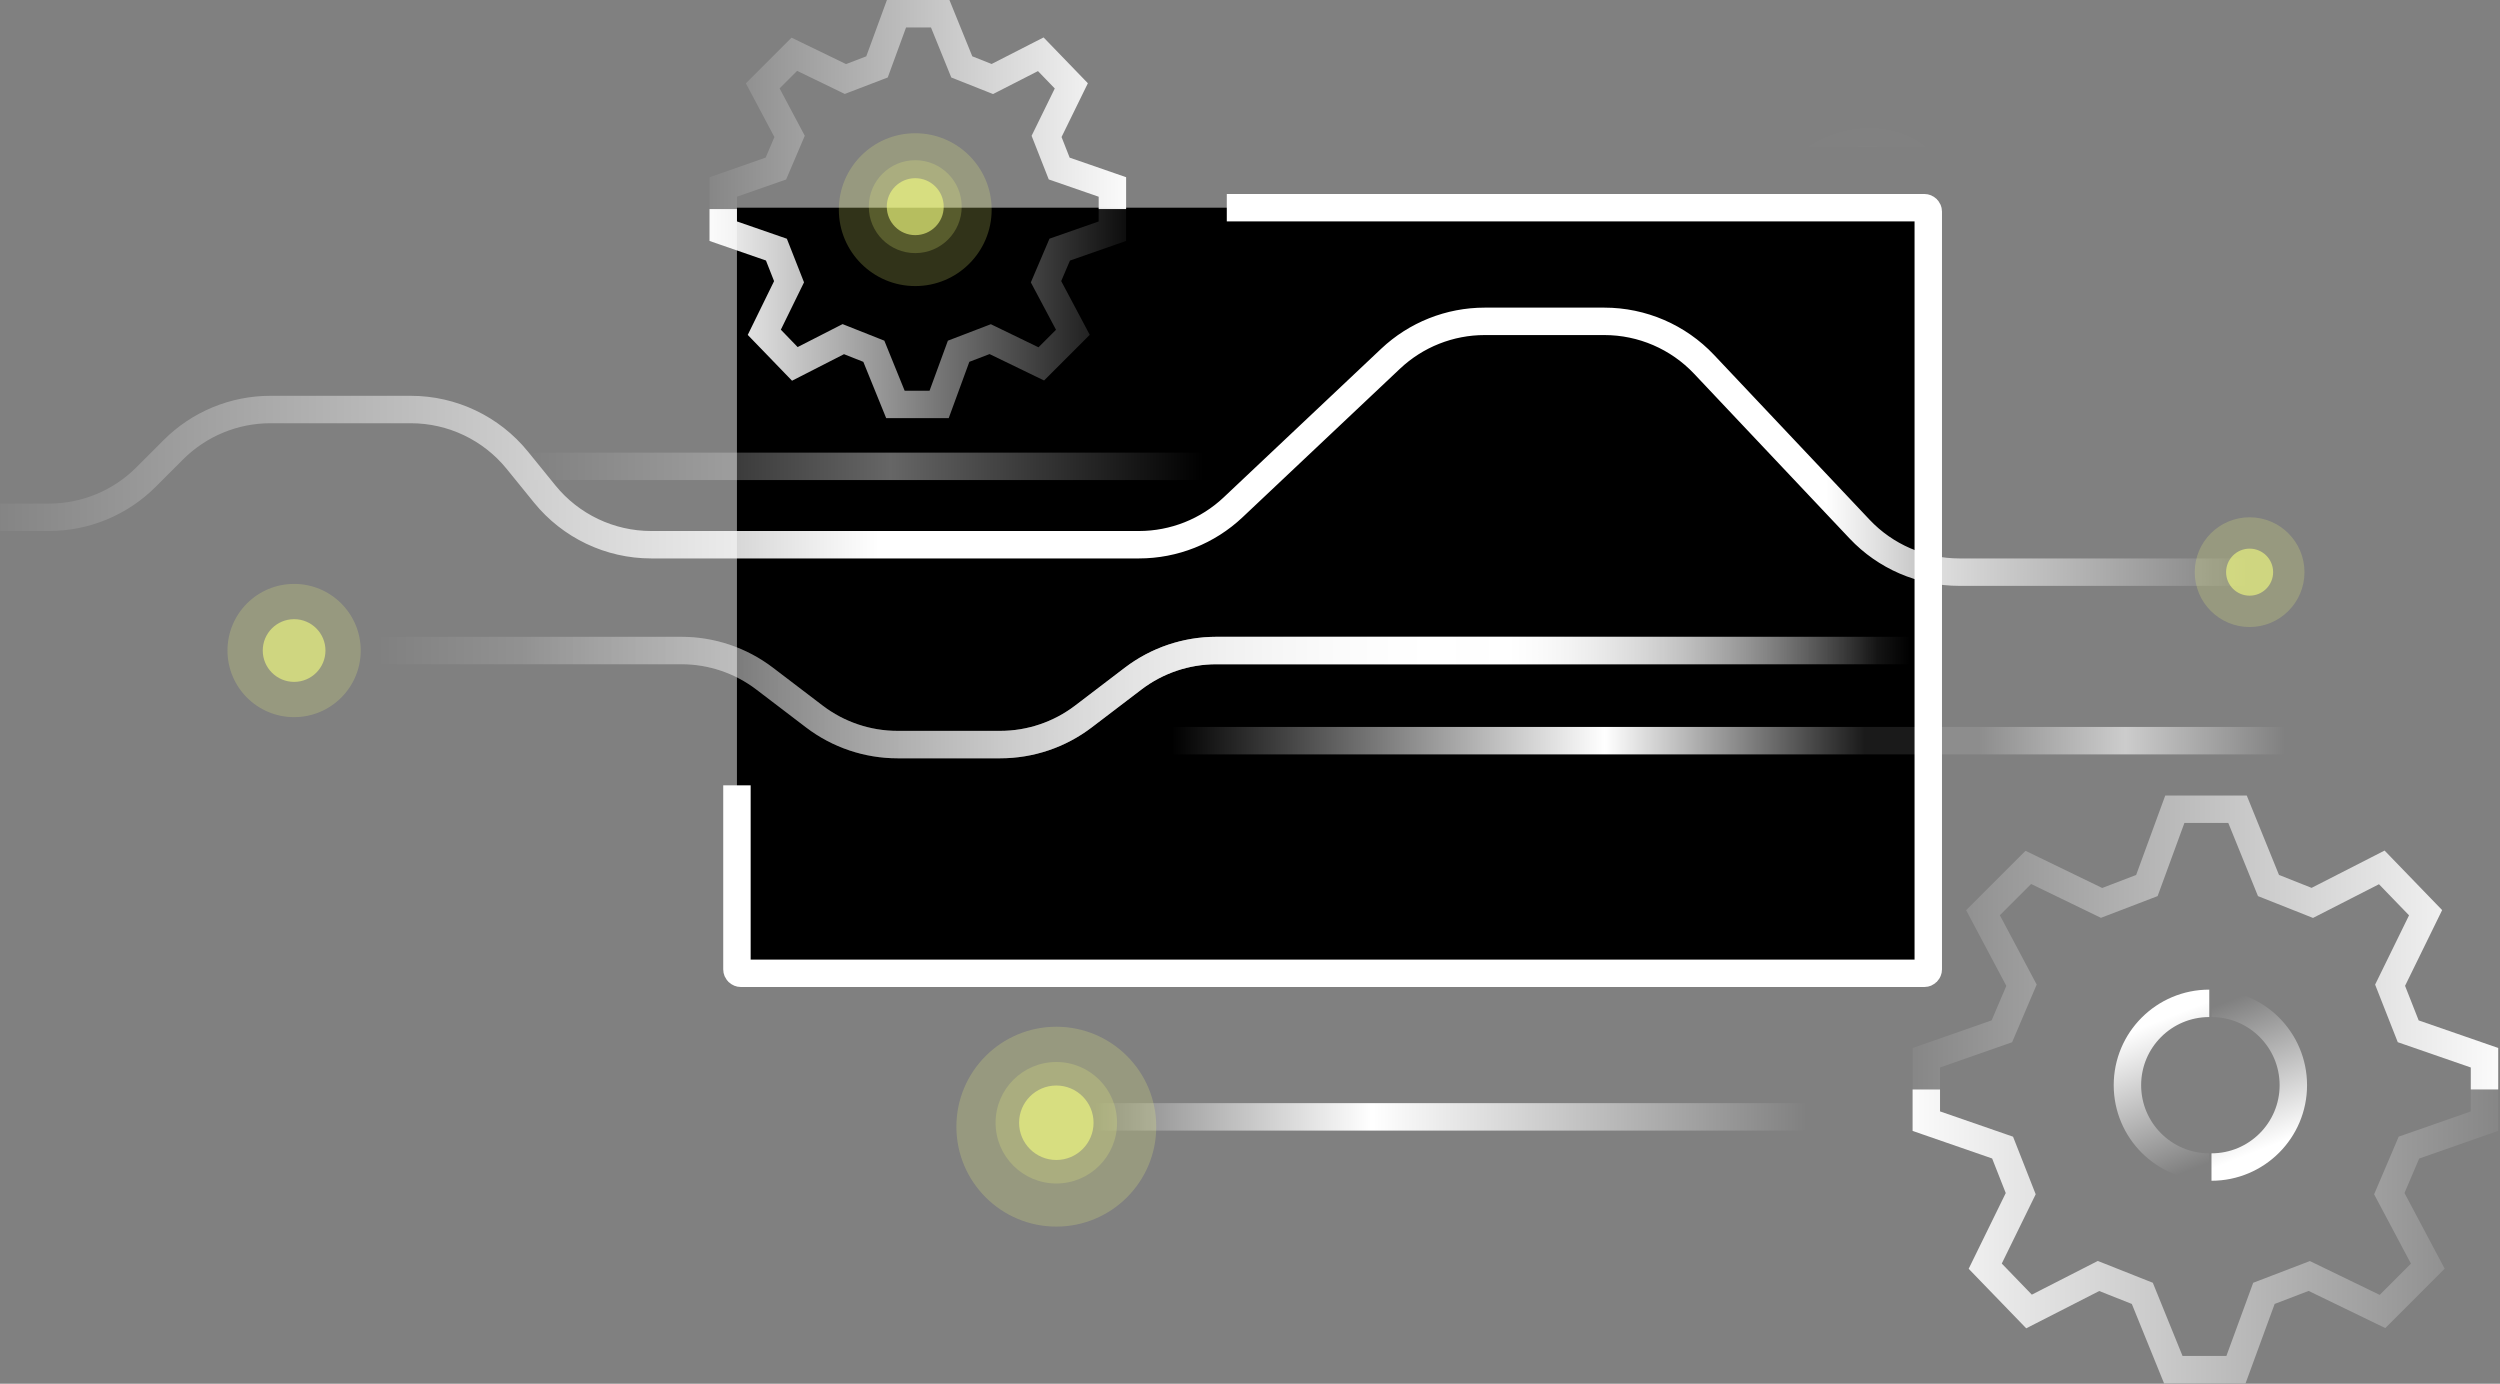
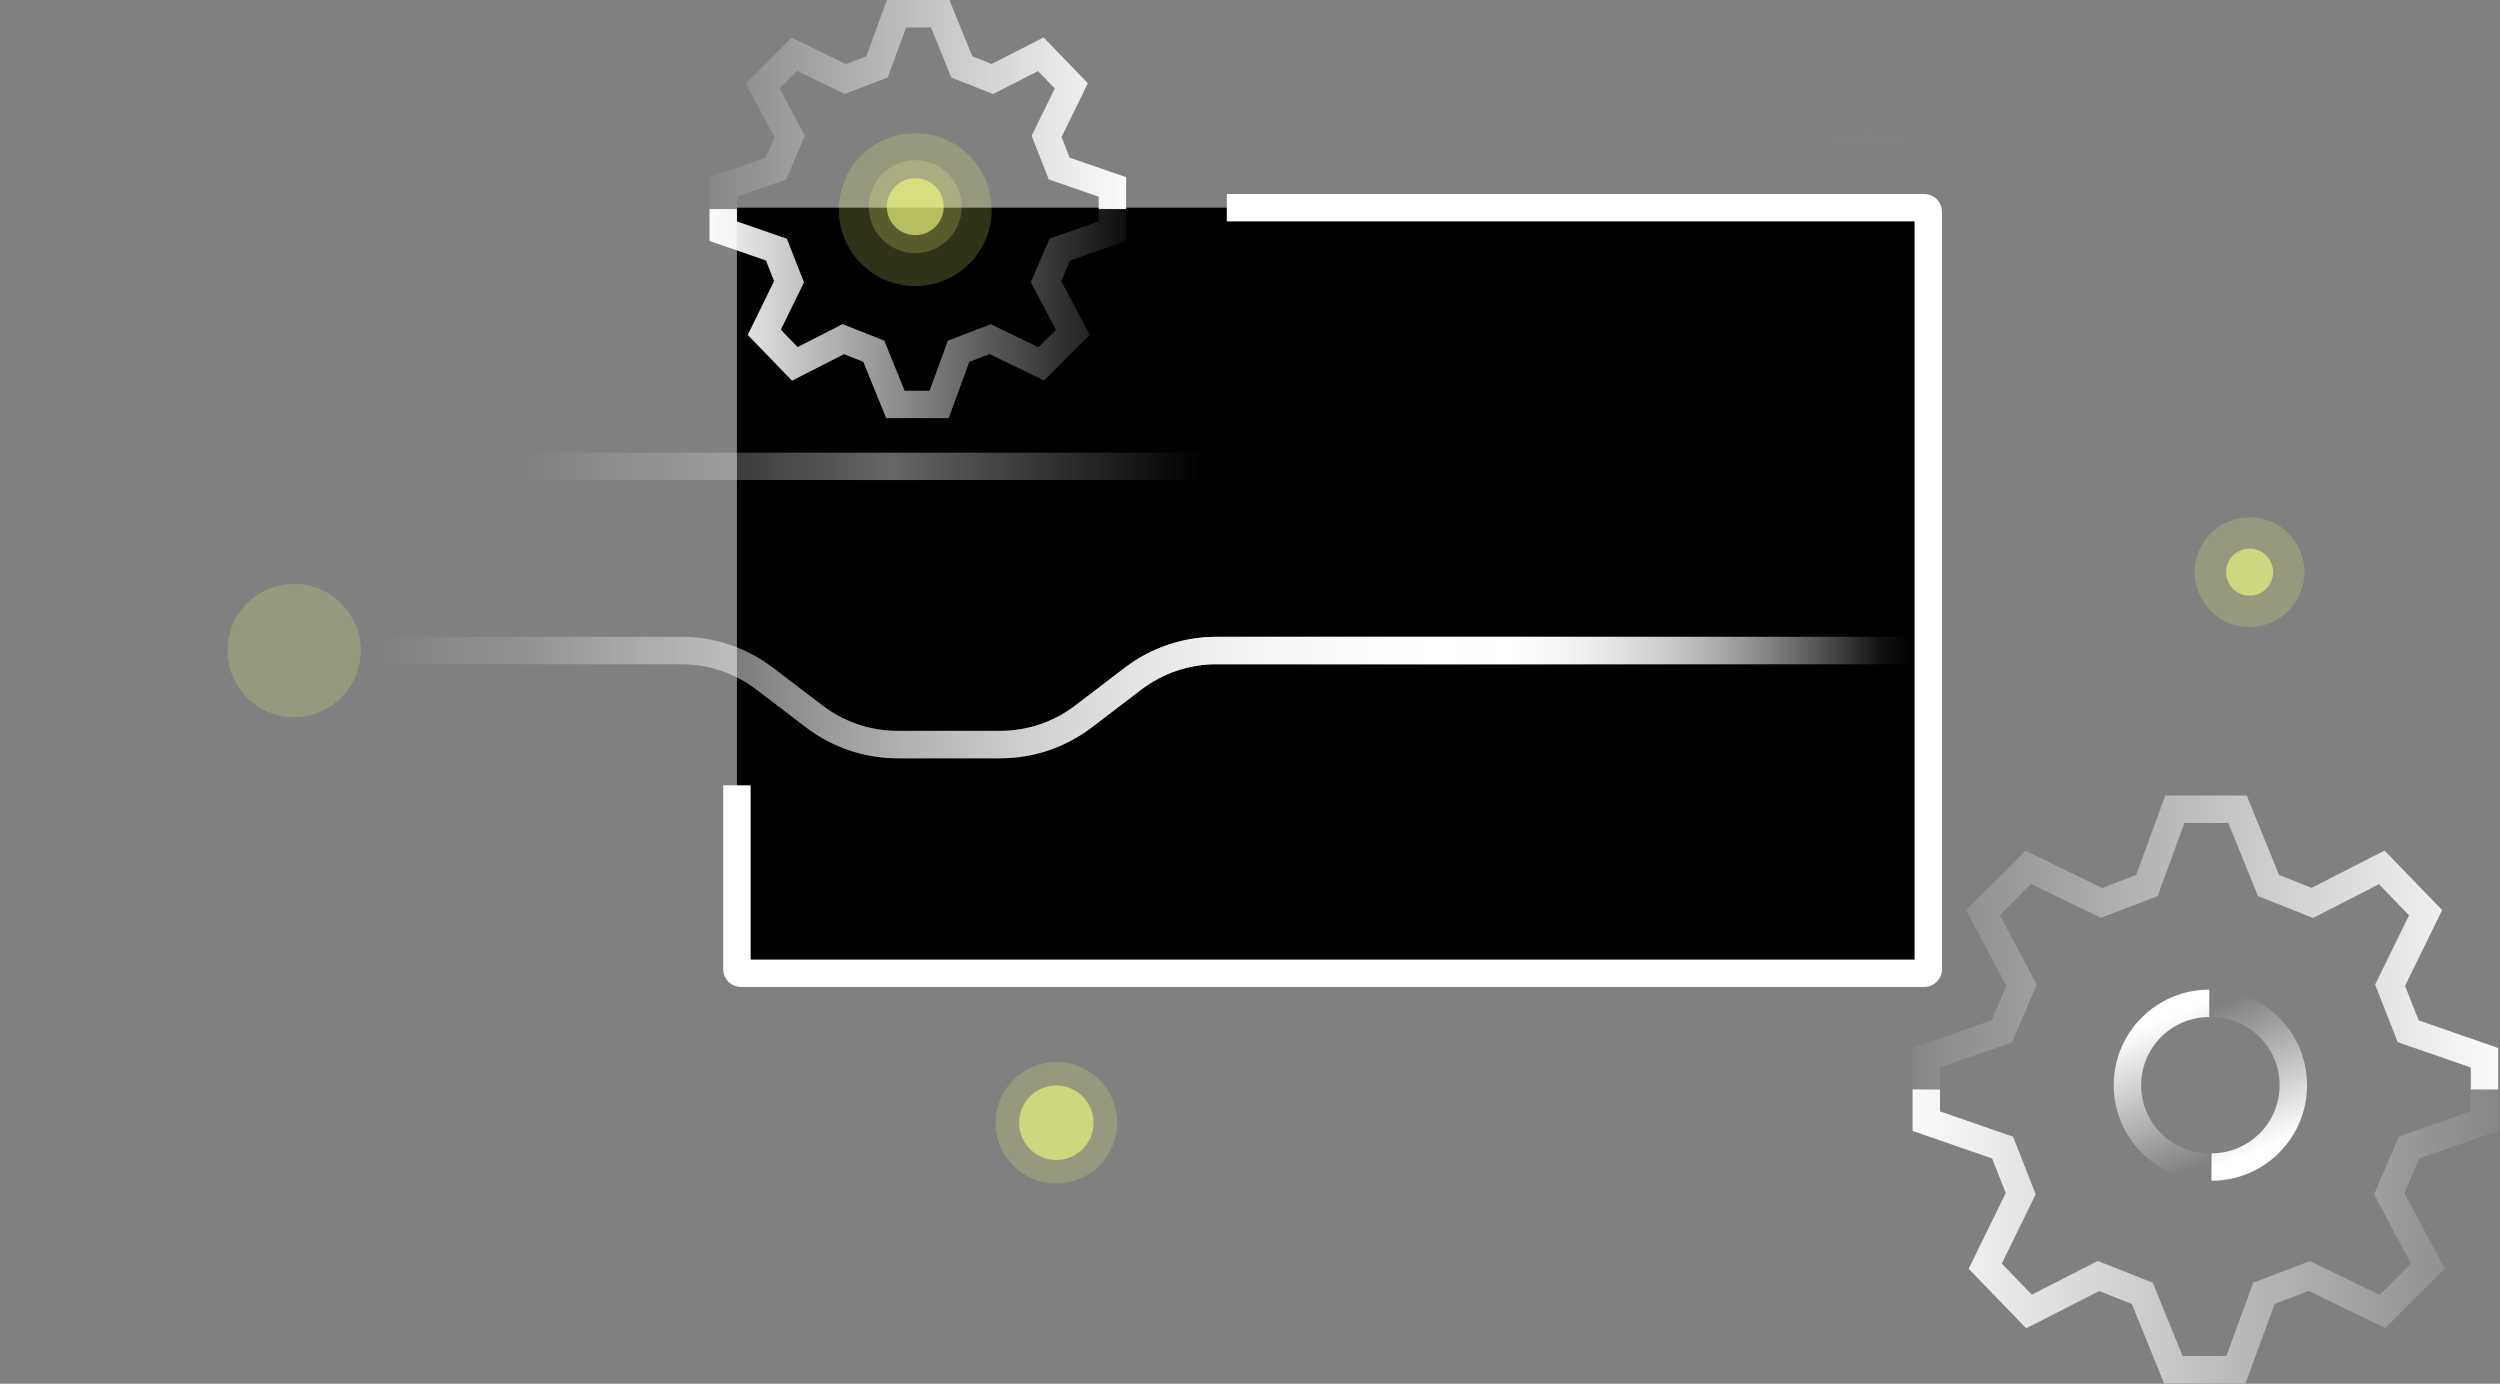
<svg xmlns="http://www.w3.org/2000/svg" width="701" height="388" viewBox="0 0 701 388" fill="none">
  <rect x="0" y="0" width="701" height="388" fill="#808080" stroke="none" />
  <circle opacity="0.2" cx="82.468" cy="182.408" r="18.68" fill="#F5FF80" />
-   <circle opacity="0.6" cx="82.468" cy="182.408" r="8.791" fill="#F5FF80" />
  <rect x="206.638" y="58.239" width="334.049" height="214.671" fill="black" />
  <path d="M343.993 58.239H539.588C540.195 58.239 540.687 58.731 540.687 59.338V271.811C540.687 272.418 540.195 272.91 539.588 272.91H207.736C207.13 272.91 206.638 272.418 206.638 271.811V220.209" stroke="url(#paint0_angular_13584_2176)" stroke-width="7.692" />
  <path d="M540.137 186.254C542.261 186.254 543.983 184.533 543.983 182.408C543.983 180.284 542.261 178.563 540.137 178.563L540.137 186.254ZM214.402 190.28L216.733 187.221L214.402 190.28ZM228.347 200.909L230.678 197.85L228.347 200.909ZM317.732 190.28L315.401 187.221L317.732 190.28ZM303.787 200.909L306.118 203.968L303.787 200.909ZM540.137 178.563L341.046 178.563L341.046 186.254L540.137 186.254L540.137 178.563ZM315.401 187.221L301.456 197.85L306.118 203.968L320.064 193.339L315.401 187.221ZM280.474 204.935L251.66 204.935L251.66 212.627L280.474 212.627L280.474 204.935ZM230.678 197.85L216.733 187.221L212.07 193.339L226.015 203.968L230.678 197.85ZM191.088 178.563L146.201 178.562L146.201 186.254L191.088 186.254L191.088 178.563ZM216.733 187.221C209.364 181.605 200.354 178.563 191.088 178.563L191.088 186.254C198.669 186.254 206.041 188.743 212.07 193.339L216.733 187.221ZM251.66 204.935C244.079 204.935 236.708 202.446 230.678 197.85L226.015 203.968C233.385 209.585 242.395 212.627 251.66 212.627L251.66 204.935ZM341.046 178.563C331.78 178.563 322.77 181.605 315.401 187.221L320.064 193.339C326.093 188.743 333.465 186.254 341.046 186.254L341.046 178.563ZM301.456 197.85C295.426 202.446 288.055 204.935 280.474 204.935L280.474 212.627C289.739 212.627 298.749 209.585 306.118 203.968L301.456 197.85Z" fill="url(#paint1_linear_13584_2176)" />
  <path d="M540.137 186.254C542.261 186.254 543.983 184.533 543.983 182.408C543.983 180.284 542.261 178.562 540.137 178.562L540.137 186.254ZM214.402 190.28L216.733 187.221L214.402 190.28ZM228.347 200.909L226.015 203.968L228.347 200.909ZM317.732 190.28L315.401 187.221L317.732 190.28ZM303.787 200.909L306.118 203.968L303.787 200.909ZM540.137 178.562L341.046 178.562L341.046 186.254L540.137 186.254L540.137 178.562ZM315.401 187.221L301.456 197.85L306.118 203.968L320.064 193.339L315.401 187.221ZM280.474 204.935L251.66 204.935L251.66 212.627L280.474 212.627L280.474 204.935ZM230.678 197.85L216.733 187.221L212.07 193.339L226.015 203.968L230.678 197.85ZM191.088 178.562L100.599 178.563L100.599 186.254L191.088 186.254L191.088 178.562ZM216.733 187.221C209.364 181.605 200.354 178.562 191.088 178.562L191.088 186.254C198.669 186.254 206.041 188.743 212.07 193.339L216.733 187.221ZM251.66 204.935C244.079 204.935 236.708 202.446 230.678 197.85L226.015 203.968C233.385 209.585 242.395 212.627 251.66 212.627L251.66 204.935ZM341.046 178.562C331.78 178.562 322.77 181.605 315.401 187.221L320.064 193.339C326.093 188.743 333.465 186.254 341.046 186.254L341.046 178.562ZM301.456 197.85C295.426 202.446 288.055 204.935 280.474 204.935L280.474 212.627C289.739 212.627 298.749 209.585 306.118 203.968L301.456 197.85Z" fill="url(#paint2_linear_13584_2176)" />
-   <path d="M659.362 211.528C661.486 211.528 663.208 209.806 663.208 207.682C663.208 205.558 661.486 203.836 659.362 203.836L659.362 211.528ZM659.362 203.836L328.06 203.836L328.06 211.528L659.362 211.528L659.362 203.836Z" fill="url(#paint3_linear_13584_2176)" />
-   <path d="M518.71 317.017C520.834 317.017 522.556 315.295 522.556 313.171C522.556 311.047 520.834 309.325 518.71 309.325L518.71 317.017ZM518.71 309.325L306.632 309.325L306.632 317.017L518.71 317.017L518.71 309.325Z" fill="url(#paint4_linear_13584_2176)" />
  <path d="M146.201 130.763L337.4 130.763" stroke="url(#paint5_linear_13584_2176)" stroke-opacity="0.4" stroke-width="7.692" />
-   <path d="M630.243 160.431L549.406 160.431C538.821 160.431 528.703 156.068 521.437 148.37L477.828 102.167C470.563 94.468 460.445 90.105 449.859 90.105L416.311 90.105C406.497 90.105 397.054 93.857 389.916 100.593L345.767 142.252C338.629 148.988 329.186 152.739 319.372 152.74L182.596 152.74C171.007 152.74 160.036 147.514 152.734 138.516L145.054 129.053C137.751 120.055 126.78 114.83 115.191 114.83L75.818 114.83C65.618 114.83 55.835 118.882 48.623 126.094L40.933 133.783C33.721 140.996 23.939 145.048 13.738 145.048L1.85024e-07 145.048" stroke="url(#paint6_linear_13584_2176)" stroke-width="7.692" />
  <path fill-rule="evenodd" clip-rule="evenodd" d="M315.762 58.625L315.762 52.426L315.762 49.689L313.175 48.792L299.933 44.203L297.658 38.419L303.852 25.766L305.039 23.342L303.163 21.402L294.599 12.542L292.62 10.495L290.084 11.79L278.049 17.939L272.63 15.79L267.194 2.399L266.22 -2.16552e-06L263.631 -2.27871e-06L251.375 -2.81443e-06L248.688 -2.93189e-06L247.764 2.523L242.902 15.794L237.23 17.969L224.406 11.754L221.944 10.561L220.009 12.496L211.15 21.355L209.138 23.367L210.473 25.879L217.142 38.432L214.688 44.188L201.524 48.796L198.949 49.698L198.949 52.426L198.949 58.625L206.641 58.625L206.641 55.155L218.831 50.888L220.433 50.327L221.099 48.766L224.938 39.758L225.658 38.068L224.796 36.446L218.6 24.783L223.514 19.869L235.375 25.617L236.873 26.343L238.428 25.747L247.288 22.351L248.921 21.725L249.523 20.083L254.062 7.692L261.041 7.692L266.121 20.206L266.739 21.729L268.267 22.335L276.831 25.731L278.449 26.372L279.999 25.581L291.048 19.936L295.757 24.808L290.004 36.559L289.259 38.081L289.879 39.658L293.423 48.666L294.071 50.312L295.742 50.892L308.07 55.164L308.07 58.625L315.762 58.625Z" fill="url(#paint7_linear_13584_2176)" />
  <path fill-rule="evenodd" clip-rule="evenodd" d="M198.946 58.626L198.946 64.825L198.946 67.562L201.532 68.459L214.774 73.048L217.05 78.832L210.855 91.485L209.668 93.909L211.544 95.849L220.108 104.709L222.087 106.756L224.623 105.461L236.658 99.312L242.077 101.461L247.513 114.852L248.487 117.251L251.077 117.251L263.332 117.251L266.019 117.251L266.944 114.728L271.805 101.457L277.477 99.283L290.301 105.497L292.763 106.69L294.698 104.755L303.558 95.896L305.569 93.884L304.235 91.372L297.566 78.819L300.019 73.063L313.183 68.455L315.759 67.553L315.759 64.825L315.759 58.626L308.067 58.626L308.067 62.096L295.876 66.363L294.274 66.924L293.609 68.486L289.769 77.493L289.049 79.183L289.911 80.805L296.107 92.468L291.194 97.382L279.333 91.634L277.834 90.908L276.279 91.504L267.419 94.9L265.786 95.526L265.185 97.169L260.645 109.559L253.666 109.559L248.586 97.045L247.968 95.522L246.44 94.916L237.876 91.52L236.258 90.879L234.708 91.671L223.659 97.316L218.95 92.444L224.703 80.692L225.449 79.17L224.828 77.593L221.284 68.585L220.637 66.939L218.965 66.359L206.638 62.087L206.638 58.626L198.946 58.626Z" fill="url(#paint8_linear_13584_2176)" />
  <path d="M620.1 327.238C632.775 327.238 643.051 316.962 643.051 304.286C643.051 291.611 632.775 281.335 620.1 281.335" stroke="url(#paint9_linear_13584_2176)" stroke-width="7.692" />
  <path d="M619.481 281.336C606.806 281.336 596.53 291.612 596.53 304.287C596.53 316.963 606.806 327.239 619.481 327.239" stroke="url(#paint10_linear_13584_2176)" stroke-width="7.692" />
  <path fill-rule="evenodd" clip-rule="evenodd" d="M700.5 305.48L700.5 296.589L700.5 293.851L697.913 292.955L678.195 286.121L674.38 276.425L683.589 257.616L684.776 255.193L682.9 253.252L670.616 240.545L668.637 238.498L666.101 239.793L648.167 248.956L639.029 245.332L630.964 225.465L629.99 223.065L627.4 223.065L609.822 223.065L607.135 223.065L606.211 225.588L598.976 245.337L589.457 248.985L570.413 239.757L567.951 238.564L566.016 240.499L553.309 253.206L551.298 255.217L552.632 257.73L562.572 276.438L558.451 286.106L538.874 292.959L536.299 293.86L536.299 296.589L536.299 305.48L543.991 305.48L543.991 299.317L562.594 292.806L564.196 292.245L564.861 290.684L570.368 277.764L571.088 276.074L570.226 274.452L560.76 256.633L569.521 247.872L587.602 256.634L589.101 257.36L590.656 256.764L603.363 251.893L604.996 251.267L605.597 249.625L612.509 230.757L624.811 230.757L632.52 249.748L633.138 251.271L634.666 251.877L646.949 256.748L648.567 257.389L650.117 256.598L667.065 247.939L675.494 256.658L666.727 274.565L665.981 276.087L666.602 277.664L671.685 290.584L672.332 292.23L674.004 292.81L692.808 299.326L692.808 305.48L700.5 305.48Z" fill="url(#paint11_linear_13584_2176)" />
  <path fill-rule="evenodd" clip-rule="evenodd" d="M536.291 305.479L536.291 314.37L536.291 317.108L538.878 318.004L558.596 324.838L562.411 334.534L553.202 353.343L552.016 355.766L553.891 357.707L566.175 370.414L568.154 372.461L570.69 371.166L588.624 362.003L597.762 365.627L605.827 385.494L606.801 387.894L609.391 387.894L626.969 387.894L629.656 387.894L630.58 385.371L637.815 365.622L647.334 361.974L666.378 371.202L668.84 372.395L670.775 370.46L683.482 357.753L685.493 355.742L684.159 353.229L674.22 334.521L678.34 324.853L697.917 318L700.492 317.099L700.492 314.37L700.492 305.479L692.8 305.479L692.8 311.642L674.197 318.153L672.595 318.714L671.93 320.275L666.423 333.195L665.703 334.885L666.565 336.507L676.031 354.326L667.27 363.087L649.189 354.325L647.691 353.599L646.136 354.195L633.428 359.066L631.795 359.692L631.194 361.334L624.282 380.202L611.98 380.202L604.271 361.211L603.653 359.688L602.125 359.082L589.842 354.211L588.224 353.57L586.674 354.361L569.726 363.02L561.297 354.301L570.065 336.394L570.81 334.872L570.189 333.295L565.107 320.375L564.459 318.729L562.787 318.149L543.983 311.633L543.983 305.479L536.291 305.479Z" fill="url(#paint12_linear_13584_2176)" />
  <circle opacity="0.2" cx="630.792" cy="160.432" r="15.384" fill="#F5FF80" />
  <circle opacity="0.6" cx="630.792" cy="160.431" r="6.593" fill="#F5FF80" />
-   <circle opacity="0.2" cx="296.193" cy="315.918" r="28.021" fill="#F5FF80" />
  <circle opacity="0.2" cx="296.193" cy="314.819" r="17.032" fill="#F5FF80" />
  <circle opacity="0.6" cx="296.193" cy="314.819" r="10.439" fill="#F5FF80" />
  <circle opacity="0.2" cx="256.635" cy="58.788" r="21.427" fill="#F5FF80" />
  <circle opacity="0.2" cx="256.635" cy="57.948" r="13.025" fill="#F5FF80" />
  <circle opacity="0.6" cx="256.635" cy="57.948" r="7.983" fill="#F5FF80" />
  <path d="M476.954 37.361L534.094 37.361L552.774 37.361C558.236 37.361 562.664 41.788 562.664 47.25L562.664 134.609" stroke="url(#paint13_angular_13584_2176)" stroke-width="7.692" />
  <defs>
    <radialGradient id="paint0_angular_13584_2176" cx="0" cy="0" r="1" gradientUnits="userSpaceOnUse" gradientTransform="translate(373.662 165.575) rotate(90) scale(107.336 167.025)">
      <stop offset="0.137" stop-color="white" />
      <stop offset="0.308" stop-color="white" />
      <stop offset="0.372" stop-color="white" />
      <stop offset="0.449" stop-color="white" />
      <stop offset="0.529" stop-color="white" stop-opacity="0" />
      <stop offset="0.815" stop-color="white" stop-opacity="0" />
      <stop offset="0.952" stop-color="white" />
    </radialGradient>
    <linearGradient id="paint1_linear_13584_2176" x1="647.275" y1="182.408" x2="146.201" y2="182.408" gradientUnits="userSpaceOnUse">
      <stop offset="0.223" stop-color="white" stop-opacity="0" />
      <stop offset="0.449" stop-color="white" />
      <stop offset="1" stop-color="white" stop-opacity="0" />
    </linearGradient>
    <linearGradient id="paint2_linear_13584_2176" x1="647.275" y1="182.408" x2="104.994" y2="182.408" gradientUnits="userSpaceOnUse">
      <stop offset="0.223" stop-color="white" stop-opacity="0" />
      <stop offset="0.449" stop-color="white" />
      <stop offset="1" stop-color="white" stop-opacity="0" />
    </linearGradient>
    <linearGradient id="paint3_linear_13584_2176" x1="647.275" y1="207.682" x2="328.609" y2="207.682" gradientUnits="userSpaceOnUse">
      <stop offset="0.005" stop-color="white" stop-opacity="0" />
      <stop offset="0.02" stop-color="white" stop-opacity="0" />
      <stop offset="0.161" stop-color="white" stop-opacity="0.6" />
      <stop offset="0.291" stop-color="white" stop-opacity="0.1" />
      <stop offset="0.39" stop-color="white" stop-opacity="0.1" />
      <stop offset="0.619" stop-color="white" />
      <stop offset="1" stop-color="white" stop-opacity="0" />
    </linearGradient>
    <linearGradient id="paint4_linear_13584_2176" x1="510.972" y1="313.185" x2="306.984" y2="313.185" gradientUnits="userSpaceOnUse">
      <stop offset="0.005" stop-color="white" stop-opacity="0" />
      <stop offset="0.02" stop-color="white" stop-opacity="0" />
      <stop offset="0.619" stop-color="white" />
      <stop offset="1" stop-color="white" stop-opacity="0" />
    </linearGradient>
    <linearGradient id="paint5_linear_13584_2176" x1="337.387" y1="146718" x2="146.188" y2="146718" gradientUnits="userSpaceOnUse">
      <stop stop-color="white" stop-opacity="0" />
      <stop offset="0.458" stop-color="white" />
      <stop offset="1" stop-color="white" stop-opacity="0" />
    </linearGradient>
    <linearGradient id="paint6_linear_13584_2176" x1="-9.286" y1="160.859" x2="630.243" y2="160.859" gradientUnits="userSpaceOnUse">
      <stop stop-color="white" stop-opacity="0" />
      <stop offset="0.4" stop-color="white" />
      <stop offset="0.815" stop-color="white" />
      <stop offset="1" stop-color="white" stop-opacity="0" />
    </linearGradient>
    <linearGradient id="paint7_linear_13584_2176" x1="320.309" y1="29.312" x2="192.19" y2="29.312" gradientUnits="userSpaceOnUse">
      <stop stop-color="white" />
      <stop offset="1" stop-color="white" stop-opacity="0" />
    </linearGradient>
    <linearGradient id="paint8_linear_13584_2176" x1="194.399" y1="87.939" x2="322.517" y2="87.939" gradientUnits="userSpaceOnUse">
      <stop stop-color="white" />
      <stop offset="1" stop-color="white" stop-opacity="0" />
    </linearGradient>
    <linearGradient id="paint9_linear_13584_2176" x1="633.991" y1="323.312" x2="618.288" y2="283.147" gradientUnits="userSpaceOnUse">
      <stop offset="0.017" stop-color="white" />
      <stop offset="1" stop-color="white" stop-opacity="0" />
    </linearGradient>
    <linearGradient id="paint10_linear_13584_2176" x1="605.59" y1="285.262" x2="621.293" y2="325.427" gradientUnits="userSpaceOnUse">
      <stop offset="0.017" stop-color="white" />
      <stop offset="1" stop-color="white" stop-opacity="0" />
    </linearGradient>
    <linearGradient id="paint11_linear_13584_2176" x1="706.892" y1="264.273" x2="526.799" y2="264.273" gradientUnits="userSpaceOnUse">
      <stop stop-color="white" />
      <stop offset="1" stop-color="white" stop-opacity="0" />
    </linearGradient>
    <linearGradient id="paint12_linear_13584_2176" x1="529.899" y1="346.686" x2="709.992" y2="346.686" gradientUnits="userSpaceOnUse">
      <stop stop-color="white" />
      <stop offset="1" stop-color="white" stop-opacity="0" />
    </linearGradient>
    <radialGradient id="paint13_angular_13584_2176" cx="0" cy="0" r="1" gradientUnits="userSpaceOnUse" gradientTransform="translate(520.907 60.437) rotate(-117.051) scale(28.995 33.882)">
      <stop offset="0.263" stop-color="white" />
      <stop offset="0.494" stop-color="white" stop-opacity="0.021" />
      <stop offset="0.94" stop-color="white" stop-opacity="0" />
    </radialGradient>
  </defs>
</svg>